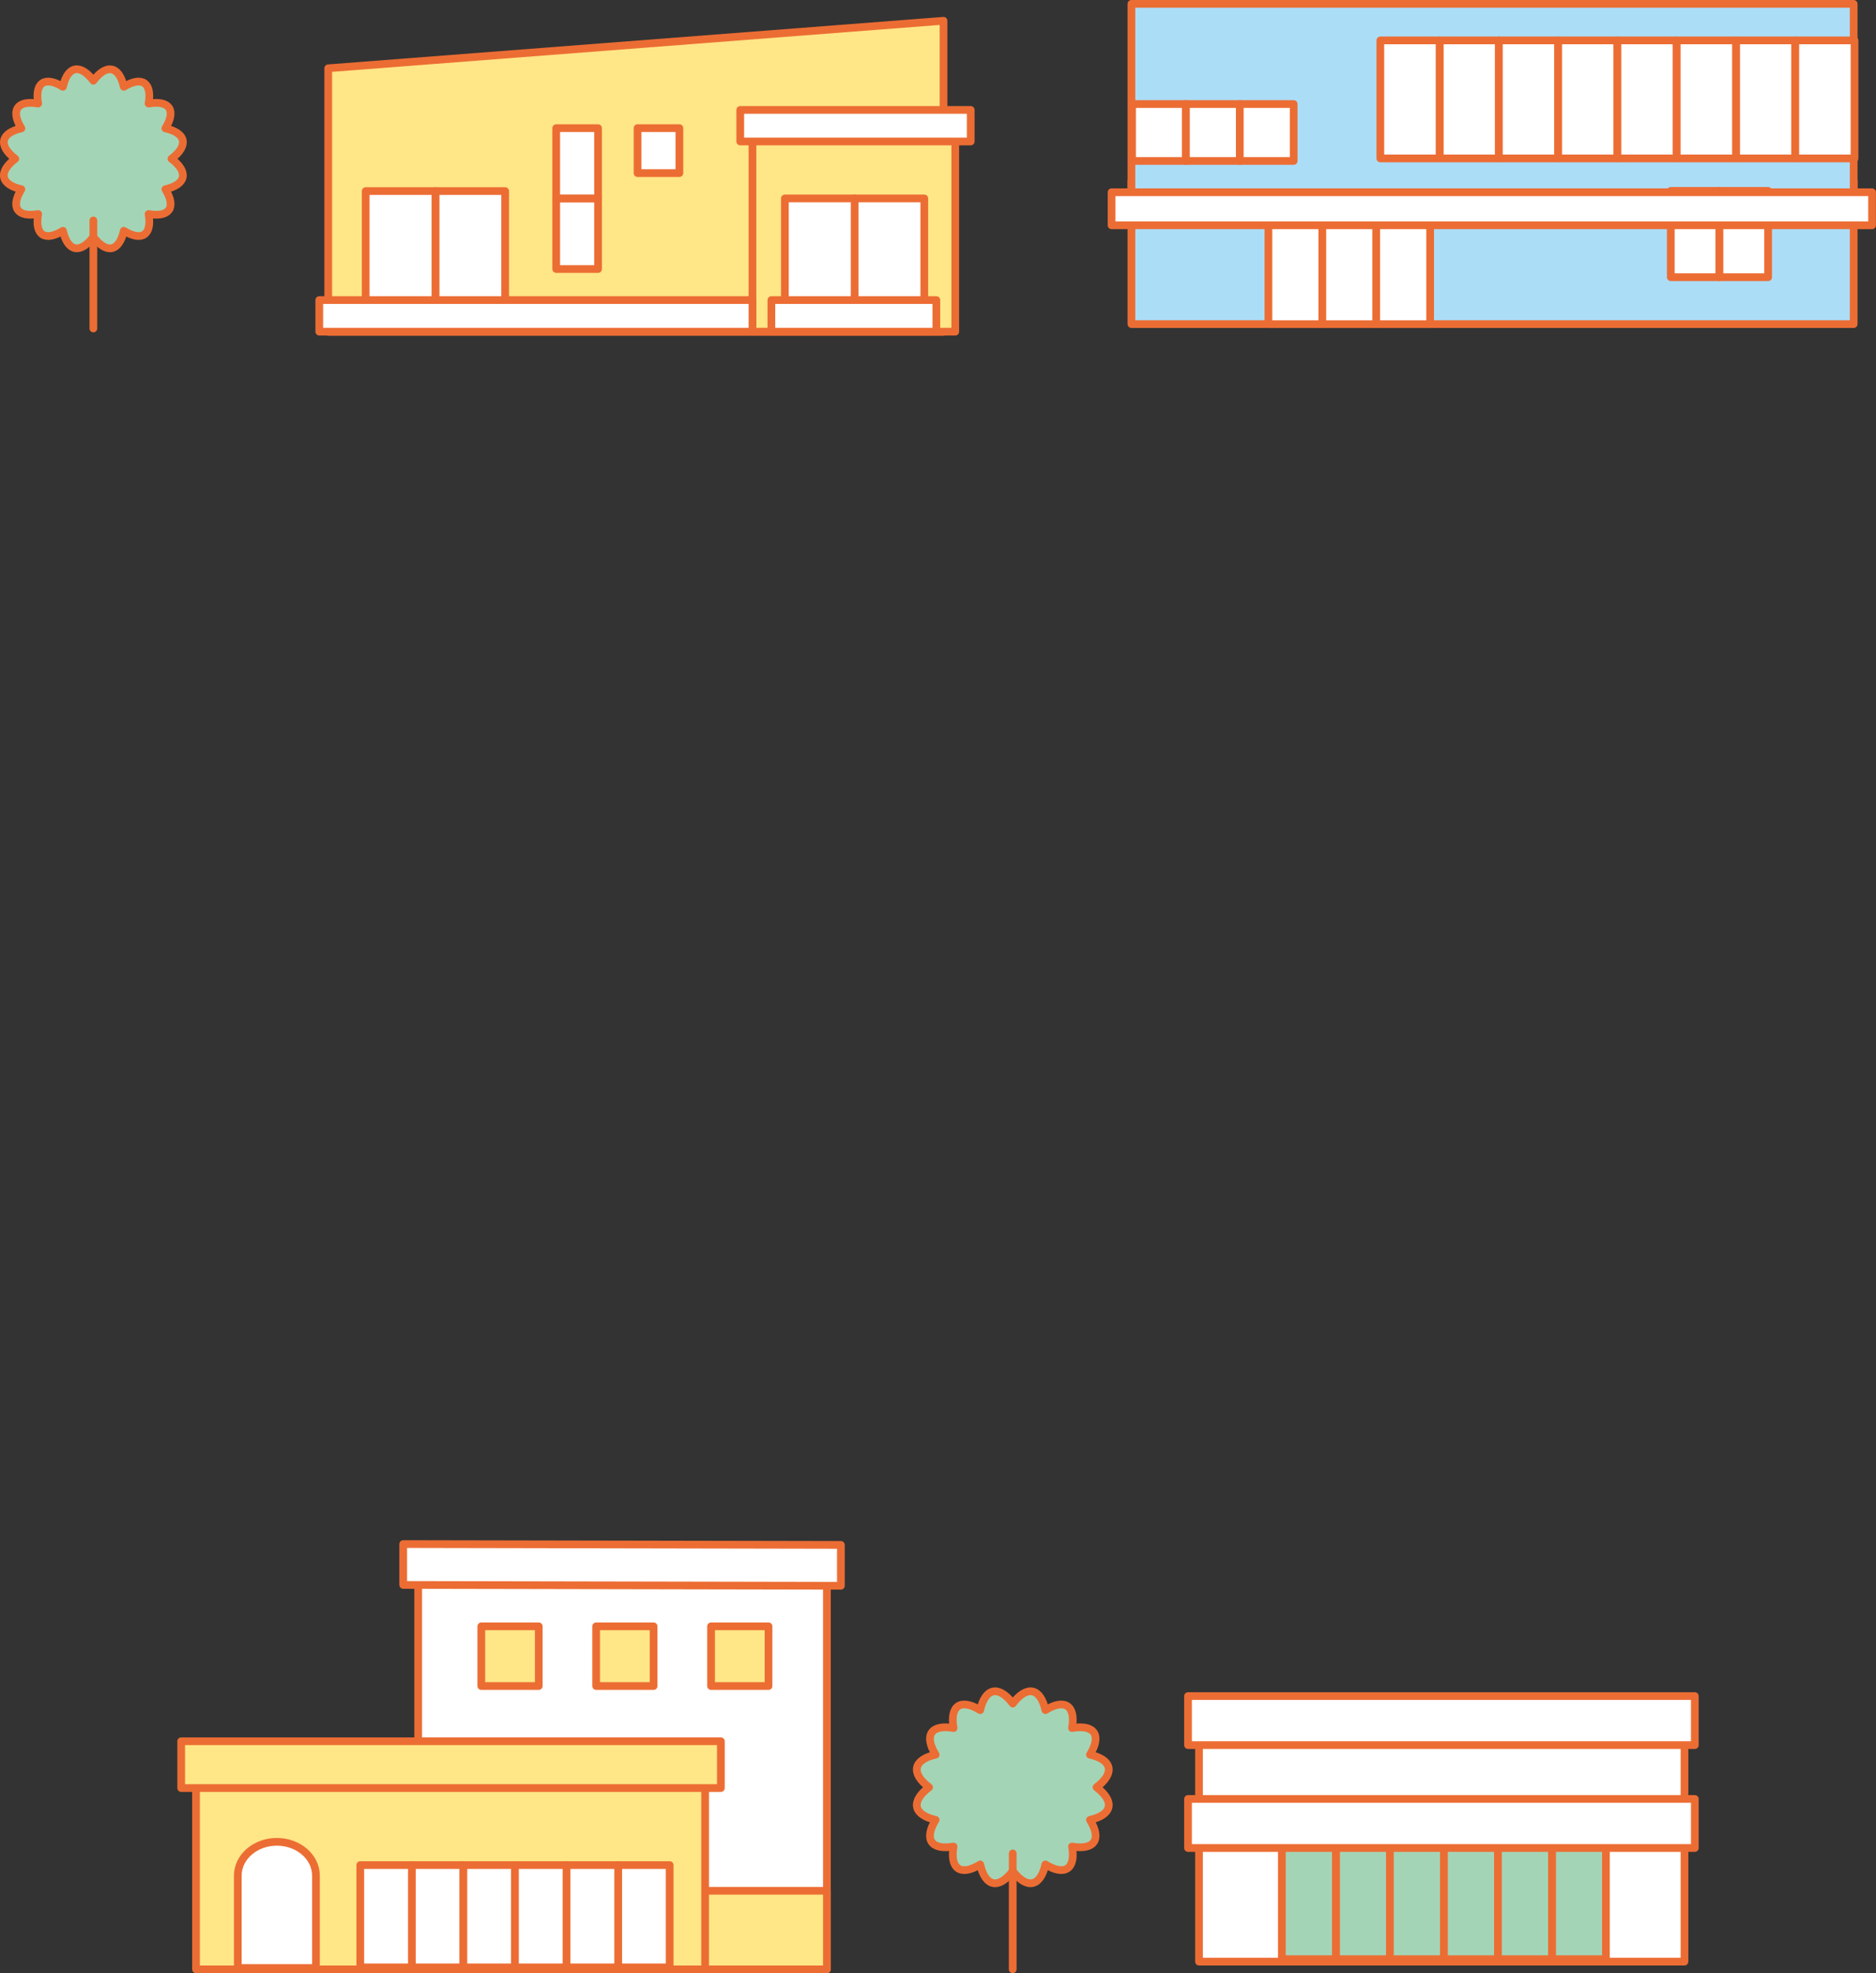
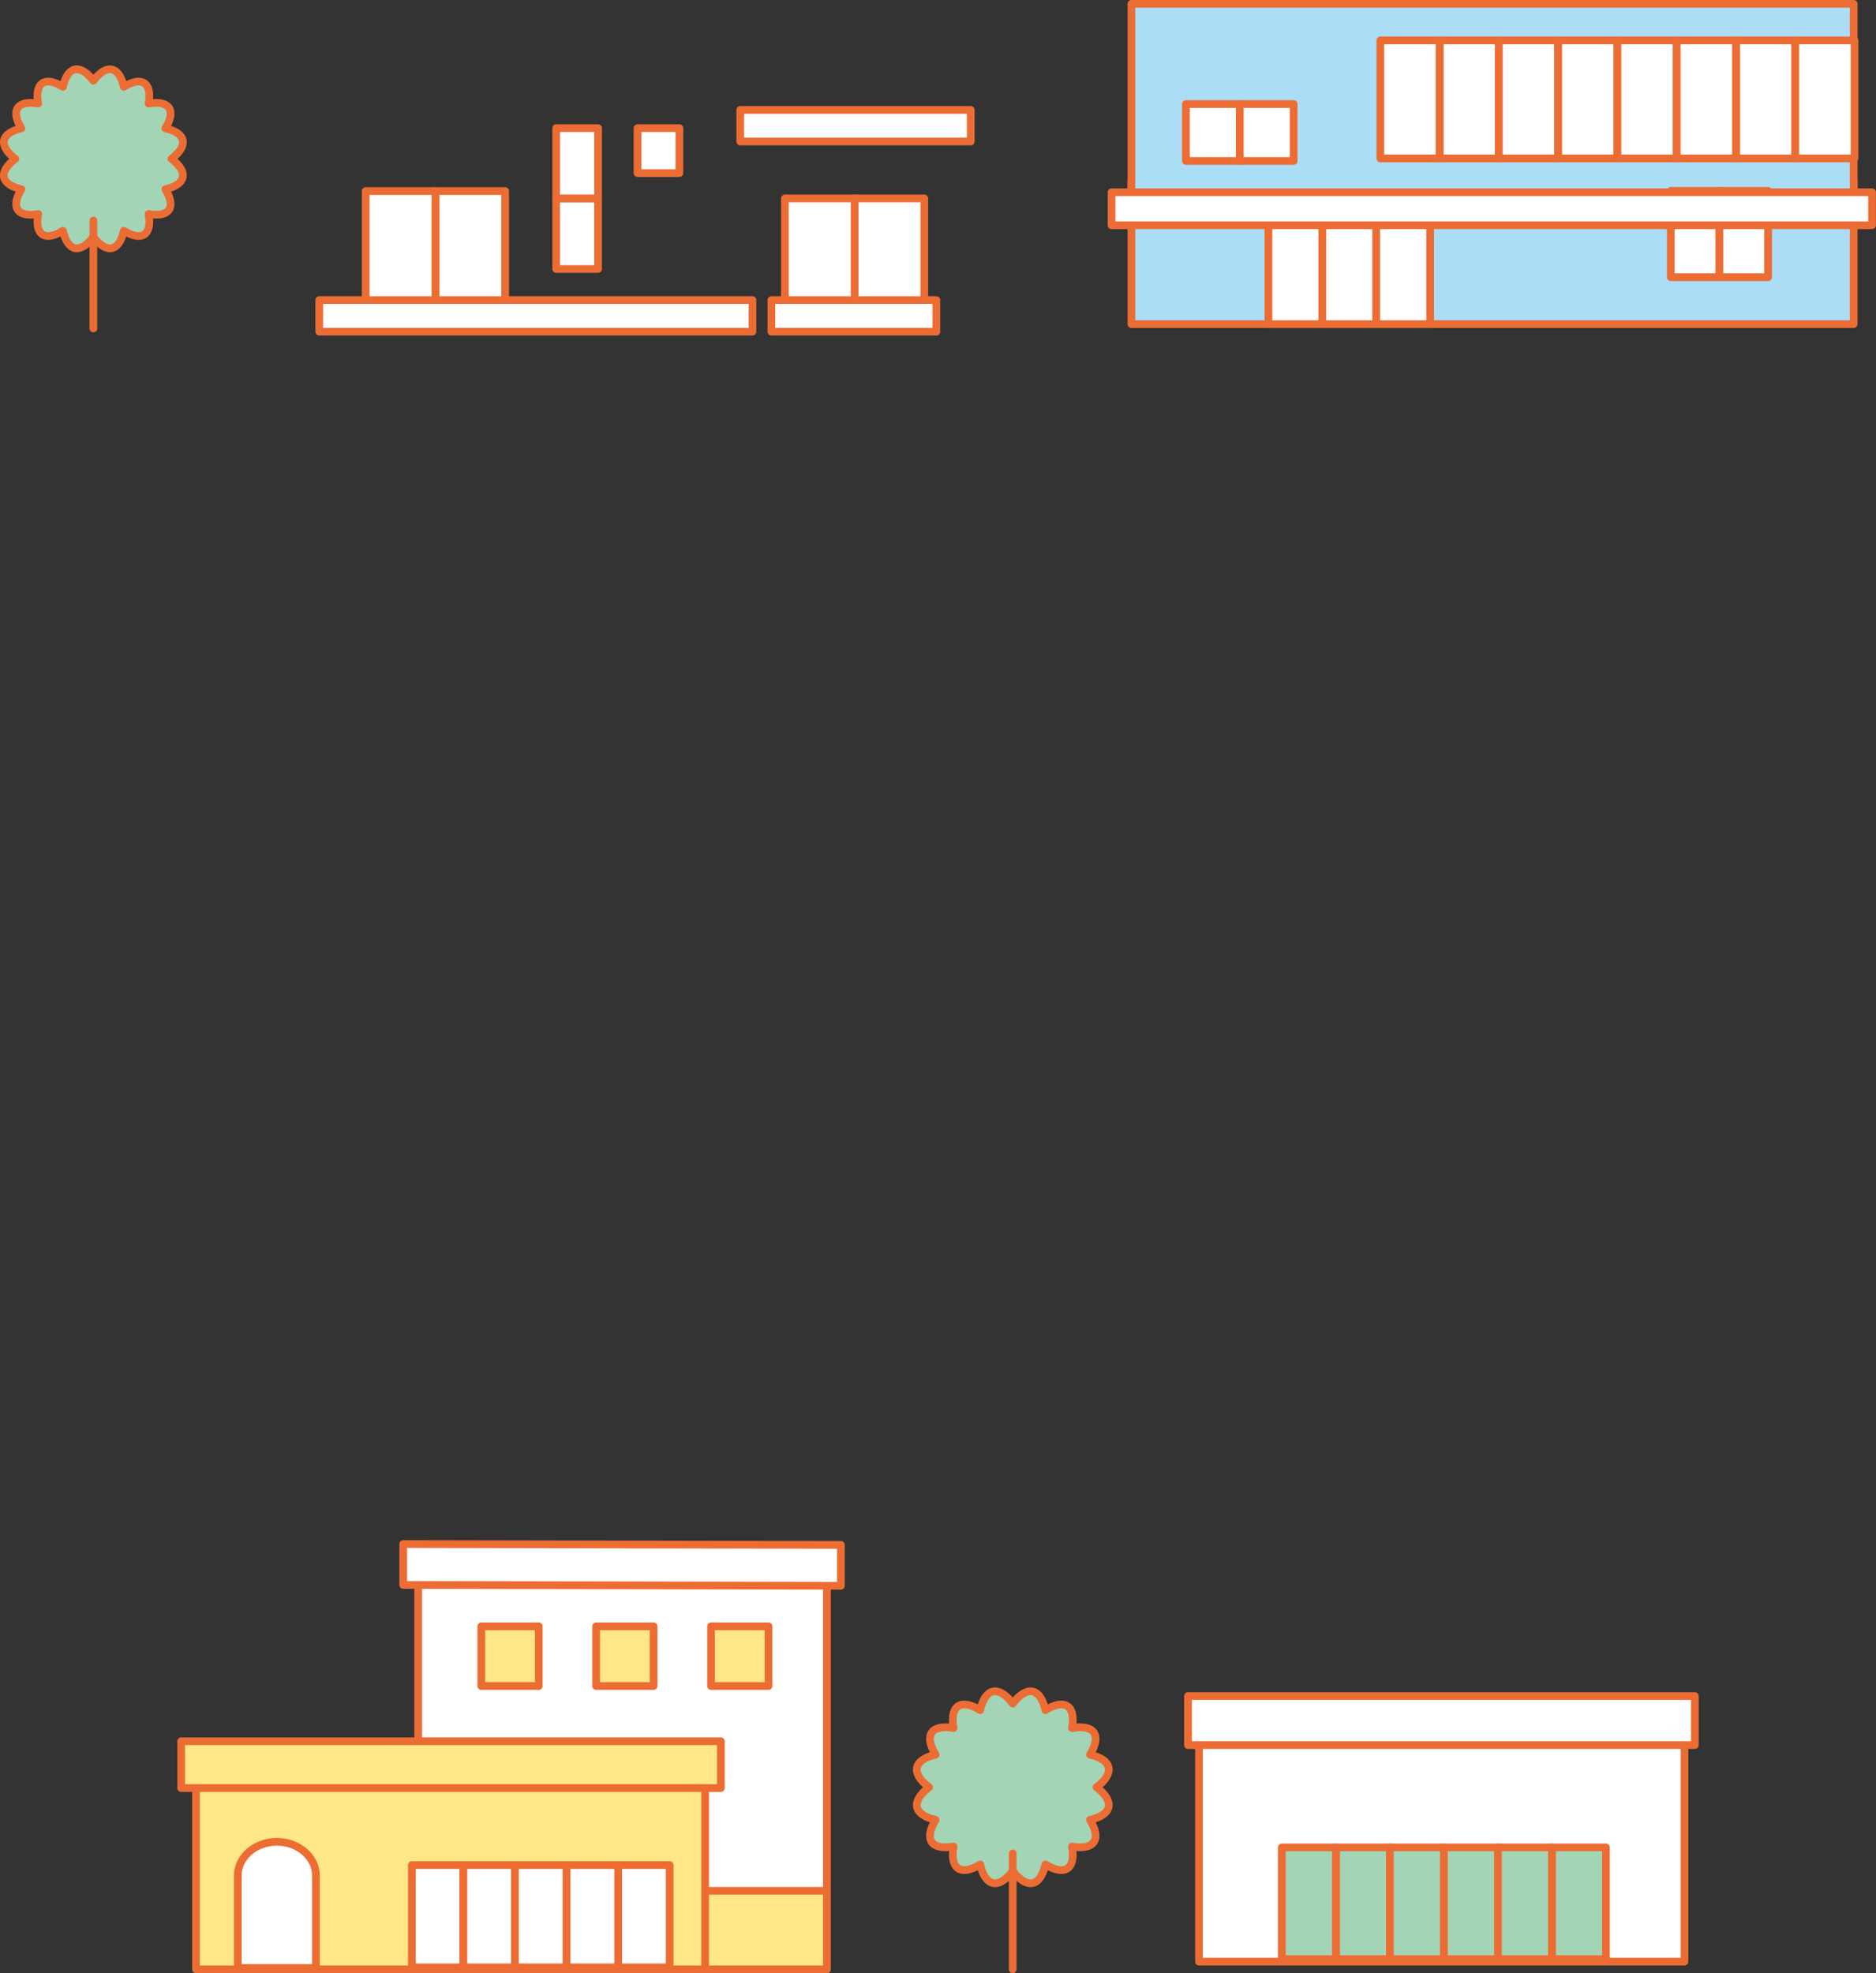
<svg xmlns="http://www.w3.org/2000/svg" id="b" viewBox="0 0 242.91 255.47">
  <rect x="0" y="0" width="242.91" height="255.47" fill="#333333" stroke="none" />
  <g id="c">
    <rect x="146.5" y="23.42" width="93.52" height="18.54" style="fill:#acddf7; stroke:#ec6d34; stroke-linecap:round; stroke-linejoin:round;" />
    <rect x="146.5" y=".5" width="93.52" height="25.13" style="fill:#acddf7; stroke:#ec6d34; stroke-linecap:round; stroke-linejoin:round;" />
-     <rect x="146.58" y="13.47" width="6.98" height="7.37" style="fill:#fff; stroke:#ec6d34; stroke-linecap:round; stroke-linejoin:round;" />
    <rect x="153.56" y="13.47" width="6.98" height="7.37" style="fill:#fff; stroke:#ec6d34; stroke-linecap:round; stroke-linejoin:round;" />
    <rect x="160.53" y="13.47" width="6.98" height="7.37" style="fill:#fff; stroke:#ec6d34; stroke-linecap:round; stroke-linejoin:round;" />
    <rect x="164.24" y="28.49" width="6.98" height="13.48" style="fill:#fff; stroke:#ec6d34; stroke-linecap:round; stroke-linejoin:round;" />
    <rect x="171.22" y="28.49" width="6.98" height="13.48" style="fill:#fff; stroke:#ec6d34; stroke-linecap:round; stroke-linejoin:round;" />
    <rect x="178.2" y="28.49" width="6.98" height="13.48" style="fill:#fff; stroke:#ec6d34; stroke-linecap:round; stroke-linejoin:round;" />
    <rect x="216.34" y="24.71" width="6.3" height="11.18" style="fill:#fff; stroke:#ec6d34; stroke-linecap:round; stroke-linejoin:round;" />
    <rect x="222.64" y="24.71" width="6.3" height="11.18" style="fill:#fff; stroke:#ec6d34; stroke-linecap:round; stroke-linejoin:round;" />
    <rect x="186.41" y="5.23" width="7.67" height="15.28" style="fill:#fff; stroke:#ec6d34; stroke-linecap:round; stroke-linejoin:round;" />
    <rect x="178.73" y="5.23" width="7.67" height="15.28" style="fill:#fff; stroke:#ec6d34; stroke-linecap:round; stroke-linejoin:round;" />
    <rect x="194.08" y="5.23" width="7.67" height="15.28" style="fill:#fff; stroke:#ec6d34; stroke-linecap:round; stroke-linejoin:round;" />
    <rect x="201.76" y="5.23" width="7.67" height="15.28" style="fill:#fff; stroke:#ec6d34; stroke-linecap:round; stroke-linejoin:round;" />
    <rect x="224.78" y="5.23" width="7.67" height="15.28" style="fill:#fff; stroke:#ec6d34; stroke-linecap:round; stroke-linejoin:round;" />
    <rect x="209.43" y="5.23" width="7.67" height="15.28" style="fill:#fff; stroke:#ec6d34; stroke-linecap:round; stroke-linejoin:round;" />
    <rect x="217.11" y="5.23" width="7.67" height="15.28" style="fill:#fff; stroke:#ec6d34; stroke-linecap:round; stroke-linejoin:round;" />
    <rect x="232.46" y="5.23" width="7.67" height="15.28" style="fill:#fff; stroke:#ec6d34; stroke-linecap:round; stroke-linejoin:round;" />
    <rect x="143.93" y="24.89" width="98.47" height="4.28" style="fill:#fff; stroke:#ec6d34; stroke-linecap:round; stroke-linejoin:round;" />
-     <polygon points="42.5 42.97 122.17 42.97 122.17 2.69 42.5 8.84 42.5 42.97" style="fill:#ffe686; stroke:#ec6d34; stroke-linecap:round; stroke-linejoin:round;" />
-     <rect x="97.43" y="16.84" width="26.26" height="26.1" style="fill:#ffe686; stroke:#ec6d34; stroke-linecap:round; stroke-linejoin:round;" />
    <rect x="110.65" y="25.69" width="9.03" height="15.2" transform="translate(230.33 66.58) rotate(-180)" style="fill:#fff; stroke:#ec6d34; stroke-linecap:round; stroke-linejoin:round;" />
    <rect x="101.62" y="25.69" width="9.03" height="15.2" transform="translate(212.28 66.58) rotate(-180)" style="fill:#fff; stroke:#ec6d34; stroke-linecap:round; stroke-linejoin:round;" />
    <rect x="56.39" y="24.75" width="9.03" height="15.2" transform="translate(121.8 64.69) rotate(-180)" style="fill:#fff; stroke:#ec6d34; stroke-linecap:round; stroke-linejoin:round;" />
    <rect x="72.02" y="16.59" width="5.42" height="9.12" transform="translate(149.46 42.3) rotate(-180)" style="fill:#fff; stroke:#ec6d34; stroke-linecap:round; stroke-linejoin:round;" />
    <rect x="82.55" y="16.59" width="5.42" height="5.82" transform="translate(170.52 39) rotate(-180)" style="fill:#fff; stroke:#ec6d34; stroke-linecap:round; stroke-linejoin:round;" />
    <rect x="72.02" y="25.71" width="5.42" height="9.12" transform="translate(149.46 60.54) rotate(-180)" style="fill:#fff; stroke:#ec6d34; stroke-linecap:round; stroke-linejoin:round;" />
    <rect x="47.36" y="24.75" width="9.03" height="15.2" transform="translate(103.74 64.69) rotate(-180)" style="fill:#fff; stroke:#ec6d34; stroke-linecap:round; stroke-linejoin:round;" />
    <rect x="99.88" y="38.85" width="21.36" height="4.09" style="fill:#fff; stroke:#ec6d34; stroke-linecap:round; stroke-linejoin:round;" />
    <rect x="41.34" y="38.85" width="56.09" height="4.09" style="fill:#fff; stroke:#ec6d34; stroke-linecap:round; stroke-linejoin:round;" />
    <rect x="95.85" y="14.23" width="29.84" height="4.09" style="fill:#fff; stroke:#ec6d34; stroke-linecap:round; stroke-linejoin:round;" />
    <path d="M22.2,20.56c2.25,1.71,1.9,3.33-.79,3.94,1.44,2.35.54,3.68-2.17,3.21.47,2.71-.86,3.61-3.21,2.17-.6,2.7-2.23,3.04-3.94.79-1.71,2.25-3.33,1.9-3.94-.79-2.35,1.44-3.68.54-3.21-2.17-2.71.47-3.61-.86-2.17-3.21-2.7-.6-3.04-2.23-.79-3.94-2.25-1.71-1.9-3.33.79-3.94-1.44-2.35-.54-3.68,2.17-3.21-.47-2.71.86-3.61,3.21-2.17.6-2.7,2.23-3.04,3.94-.79,1.71-2.25,3.33-1.9,3.94.79,2.35-1.44,3.68-.54,3.21,2.17,2.71-.47,3.61.86,2.17,3.21,2.7.6,3.04,2.23.79,3.94Z" style="fill:#a4d4b6; stroke:#ec6d34; stroke-linecap:round; stroke-linejoin:round;" />
    <line x1="12.09" y1="28.54" x2="12.09" y2="42.53" style="fill:none; stroke:#ec6d34; stroke-linecap:round; stroke-linejoin:round;" />
    <rect x="54.15" y="204.3" width="52.92" height="50.67" transform="translate(161.22 459.27) rotate(-180)" style="fill:#fff; stroke:#ec6d34; stroke-linecap:round; stroke-linejoin:round;" />
    <rect x="54.15" y="244.8" width="52.92" height="10.17" transform="translate(161.22 499.77) rotate(-180)" style="fill:#ffe686; stroke:#ec6d34; stroke-linecap:round; stroke-linejoin:round;" />
    <rect x="25.39" y="229.27" width="65.92" height="25.7" transform="translate(116.69 484.24) rotate(-180)" style="fill:#ffe686; stroke:#ec6d34; stroke-linecap:round; stroke-linejoin:round;" />
    <rect x="62.32" y="210.56" width="7.44" height="7.73" style="fill:#ffe686; stroke:#ec6d34; stroke-linecap:round; stroke-linejoin:round;" />
    <rect x="77.19" y="210.56" width="7.44" height="7.73" style="fill:#ffe686; stroke:#ec6d34; stroke-linecap:round; stroke-linejoin:round;" />
    <rect x="92.07" y="210.56" width="7.44" height="7.73" style="fill:#ffe686; stroke:#ec6d34; stroke-linecap:round; stroke-linejoin:round;" />
    <rect x="53.33" y="241.47" width="6.68" height="13.24" style="fill:#fff; stroke:#ec6d34; stroke-linecap:round; stroke-linejoin:round;" />
-     <rect x="46.65" y="241.47" width="6.68" height="13.24" style="fill:#fff; stroke:#ec6d34; stroke-linecap:round; stroke-linejoin:round;" />
    <rect x="60" y="241.47" width="6.68" height="13.24" style="fill:#fff; stroke:#ec6d34; stroke-linecap:round; stroke-linejoin:round;" />
    <rect x="80.03" y="241.47" width="6.68" height="13.24" style="fill:#fff; stroke:#ec6d34; stroke-linecap:round; stroke-linejoin:round;" />
    <rect x="66.68" y="241.47" width="6.68" height="13.24" style="fill:#fff; stroke:#ec6d34; stroke-linecap:round; stroke-linejoin:round;" />
    <rect x="73.36" y="241.47" width="6.68" height="13.24" style="fill:#fff; stroke:#ec6d34; stroke-linecap:round; stroke-linejoin:round;" />
    <polygon points="108.88 205.31 52.21 205.2 52.21 199.91 108.88 200.02 108.88 205.31" style="fill:#fff; stroke:#ec6d34; stroke-linecap:round; stroke-linejoin:round;" />
    <rect x="23.46" y="225.44" width="69.88" height="6.06" style="fill:#ffe686; stroke:#ec6d34; stroke-linecap:round; stroke-linejoin:round;" />
    <path d="M40.91,254.8v-11.96c0-2.42-2.27-4.38-5.06-4.38s-5.06,1.96-5.06,4.38v11.96h10.12Z" style="fill:#fff; stroke:#ec6d34; stroke-linecap:round; stroke-linejoin:round;" />
    <rect x="155.25" y="224.91" width="62.86" height="29.06" transform="translate(373.36 478.88) rotate(-180)" style="fill:#fff; stroke:#ec6d34; stroke-linecap:round; stroke-linejoin:round;" />
    <rect x="172.98" y="239.18" width="6.99" height="14.47" style="fill:#a4d4b6; stroke:#ec6d34; stroke-linecap:round; stroke-linejoin:round;" />
    <rect x="165.98" y="239.18" width="6.99" height="14.47" style="fill:#a4d4b6; stroke:#ec6d34; stroke-linecap:round; stroke-linejoin:round;" />
    <rect x="179.97" y="239.18" width="6.99" height="14.47" style="fill:#a4d4b6; stroke:#ec6d34; stroke-linecap:round; stroke-linejoin:round;" />
    <rect x="200.95" y="239.18" width="6.99" height="14.47" style="fill:#a4d4b6; stroke:#ec6d34; stroke-linecap:round; stroke-linejoin:round;" />
    <rect x="186.97" y="239.18" width="6.99" height="14.47" style="fill:#a4d4b6; stroke:#ec6d34; stroke-linecap:round; stroke-linejoin:round;" />
    <rect x="193.96" y="239.18" width="6.99" height="14.47" style="fill:#a4d4b6; stroke:#ec6d34; stroke-linecap:round; stroke-linejoin:round;" />
    <rect x="153.83" y="219.59" width="65.62" height="6.35" transform="translate(373.28 445.53) rotate(-180)" style="fill:#fff; stroke:#ec6d34; stroke-linecap:round; stroke-linejoin:round;" />
-     <rect x="153.83" y="232.91" width="65.62" height="6.35" transform="translate(373.28 472.17) rotate(-180)" style="fill:#fff; stroke:#ec6d34; stroke-linecap:round; stroke-linejoin:round;" />
    <path d="M141.98,231.4c2.41,1.83,2.04,3.57-.85,4.22,1.55,2.52.58,3.95-2.32,3.45.5,2.9-.92,3.87-3.45,2.32-.65,2.89-2.39,3.26-4.22.85-1.83,2.41-3.57,2.04-4.22-.85-2.52,1.55-3.95.58-3.45-2.32-2.9.5-3.87-.92-2.32-3.45-2.89-.65-3.26-2.39-.85-4.22-2.41-1.83-2.04-3.57.85-4.22-1.55-2.52-.58-3.95,2.32-3.45-.5-2.9.92-3.87,3.45-2.32.65-2.89,2.39-3.26,4.22-.85,1.83-2.41,3.57-2.04,4.22.85,2.52-1.55,3.95-.58,3.45,2.32,2.9-.5,3.87.92,2.32,3.45,2.89.65,3.26,2.39.85,4.22Z" style="fill:#a4d4b6; stroke:#ec6d34; stroke-linecap:round; stroke-linejoin:round;" />
    <line x1="131.13" y1="239.96" x2="131.13" y2="254.97" style="fill:none; stroke:#ec6d34; stroke-linecap:round; stroke-linejoin:round;" />
  </g>
</svg>